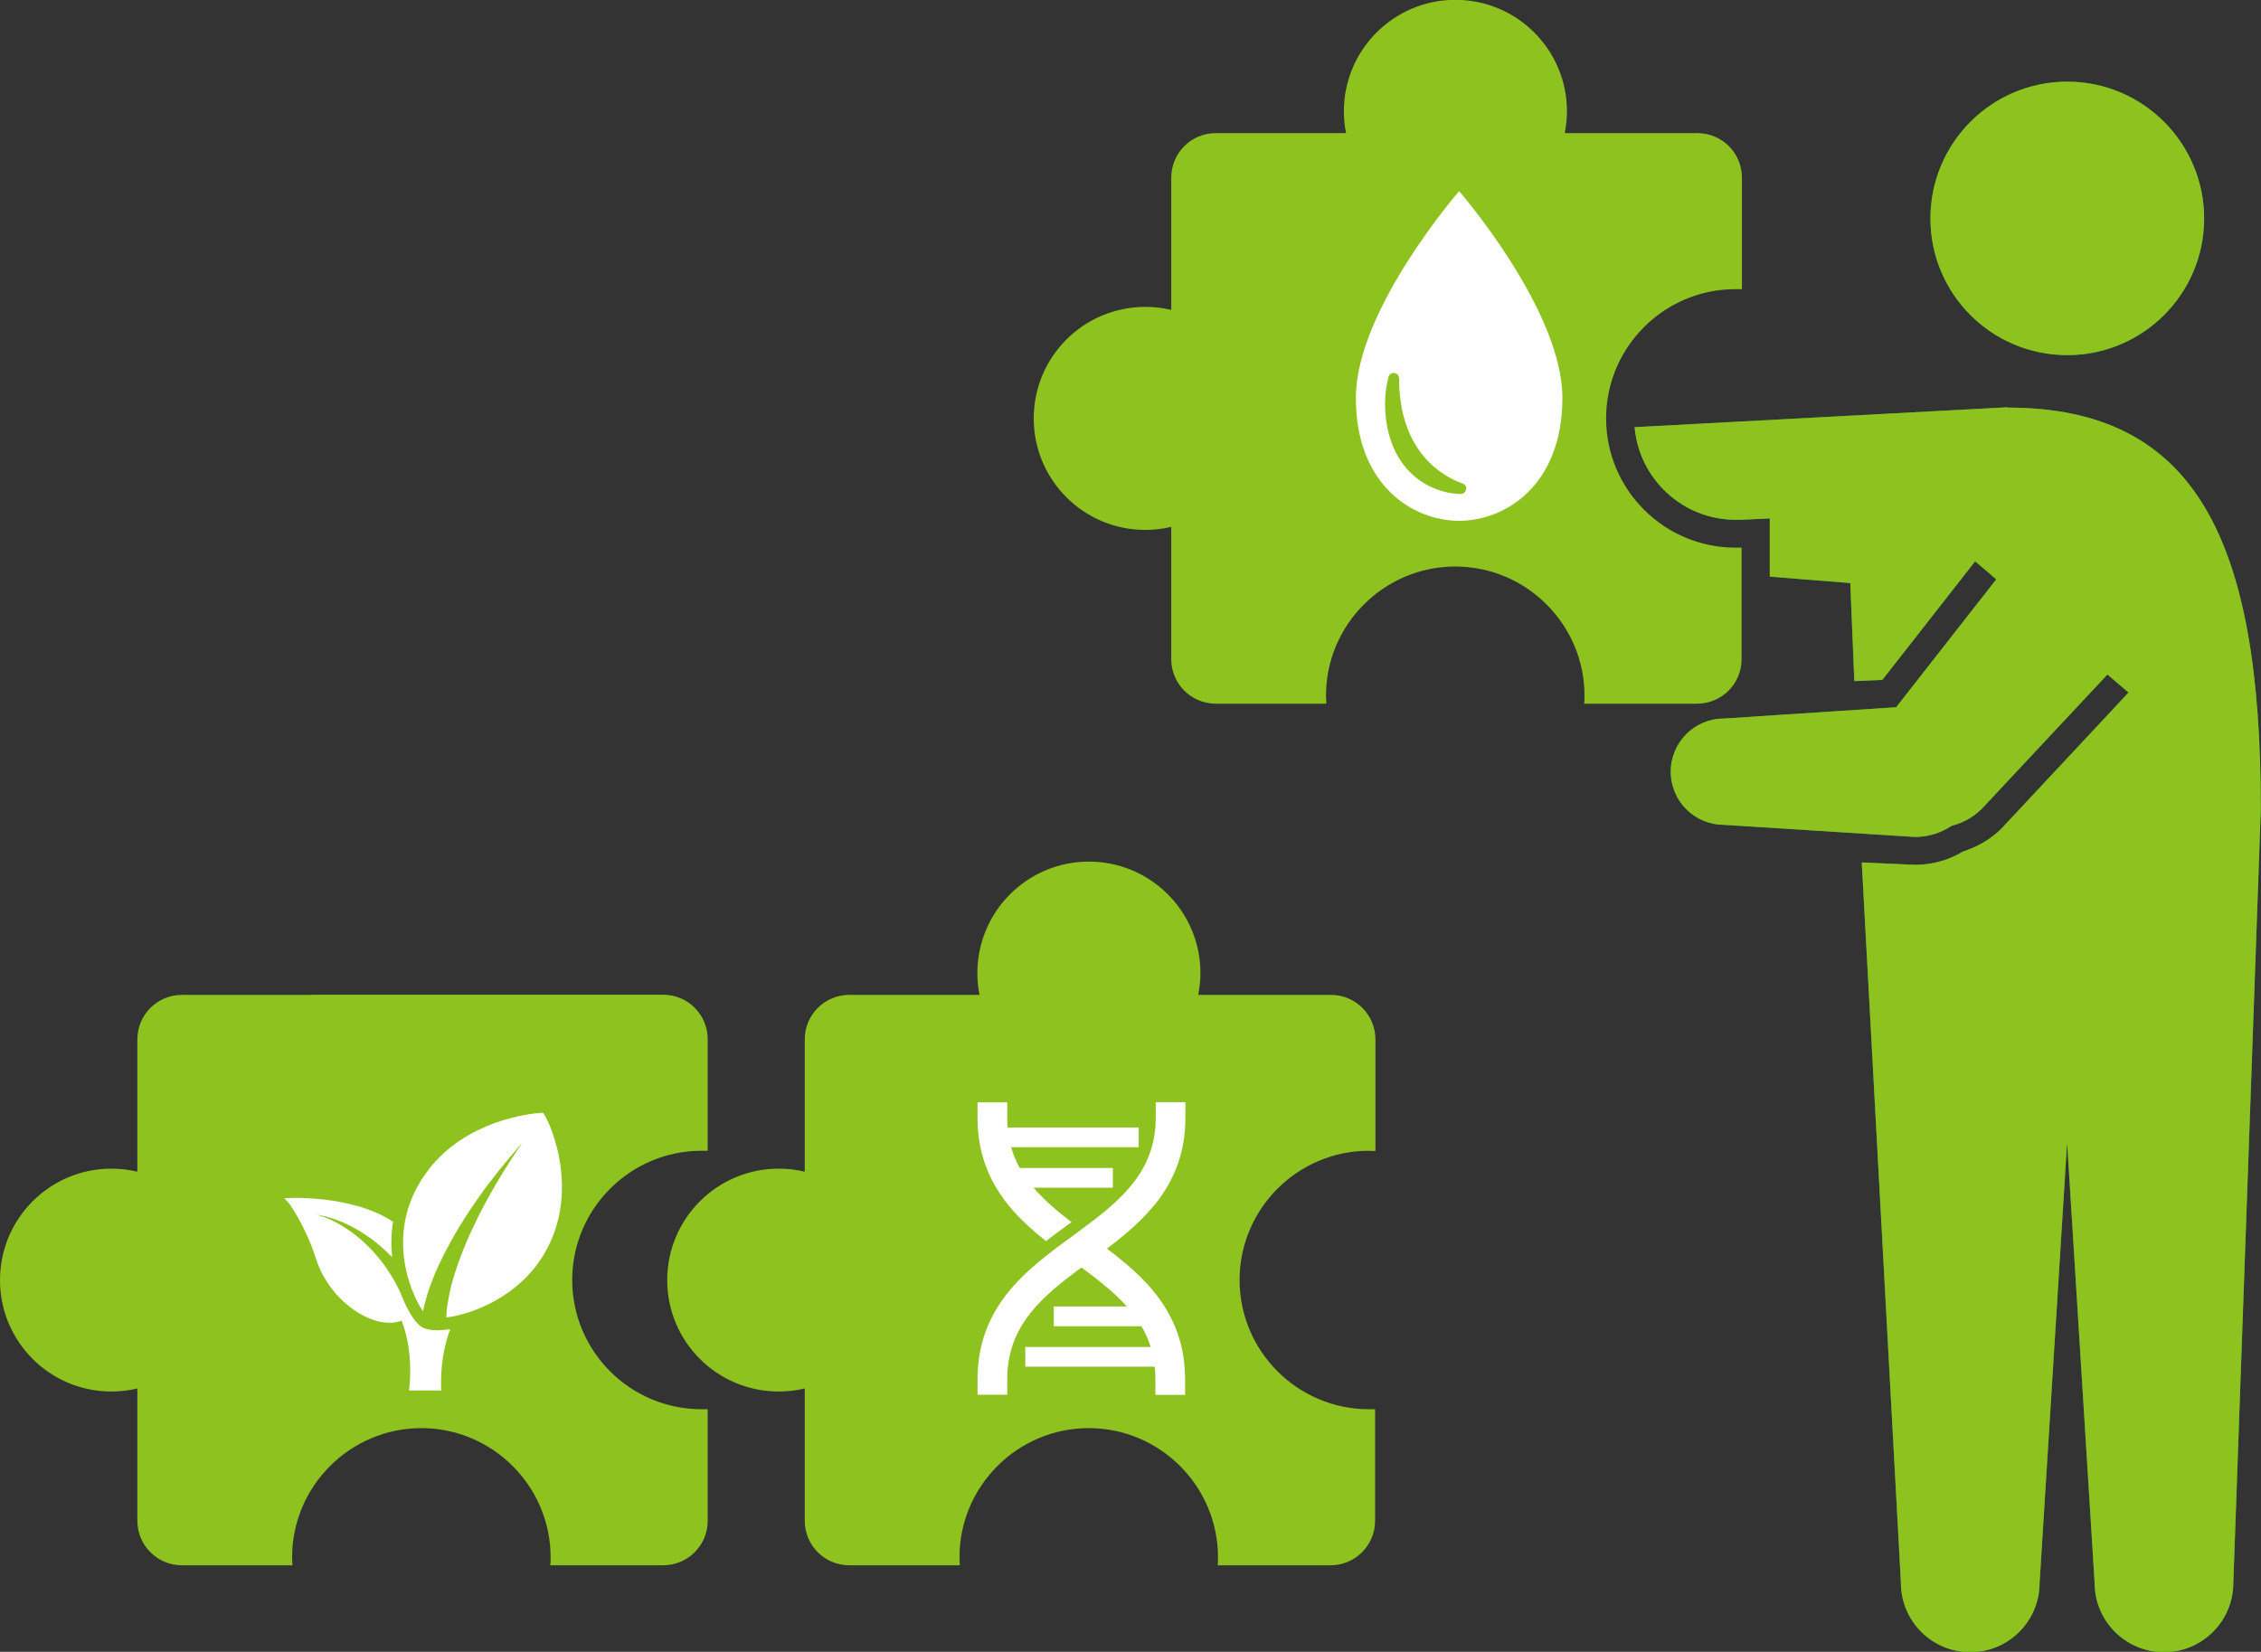
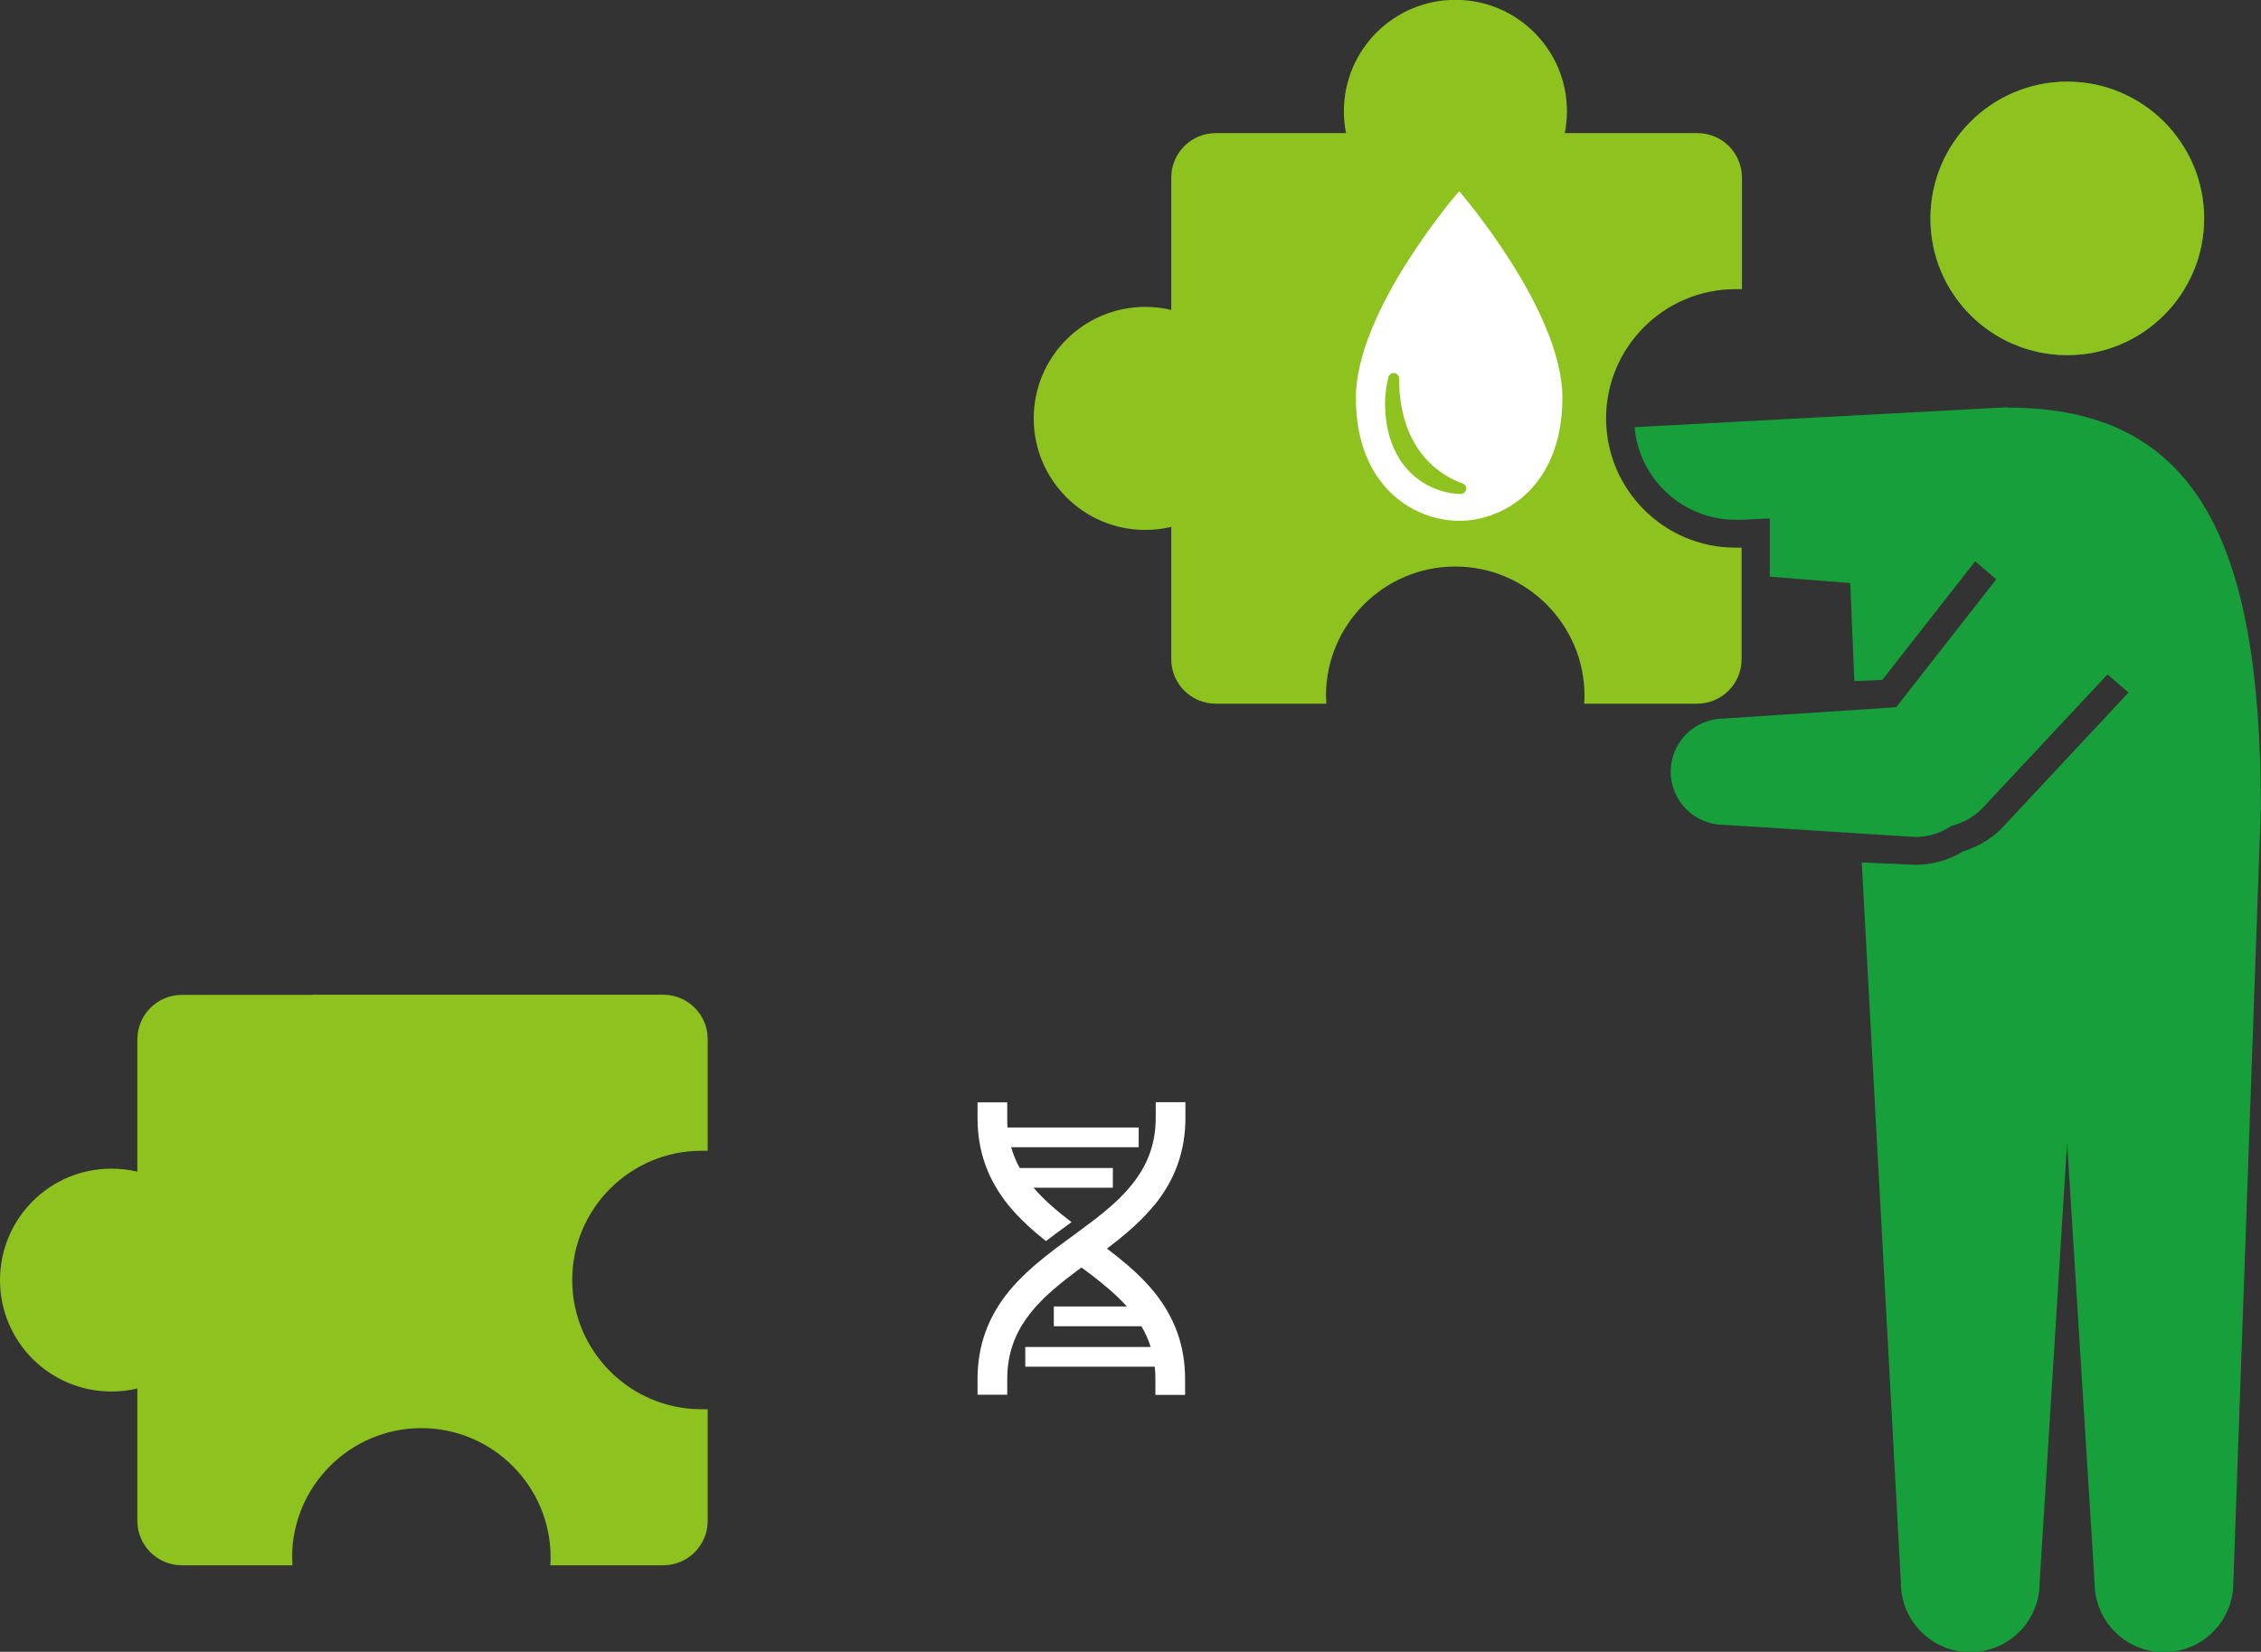
<svg xmlns="http://www.w3.org/2000/svg" id="_イヤー_2" viewBox="0 0 133.99 97.91">
  <rect x="0" y="0" width="133.99" height="97.91" fill="#333333" stroke="none" />
  <defs>
    <style>.cls-1{fill:#fff;}.cls-2{fill:#8dc21f;}.cls-3{fill:#179f3b;}</style>
  </defs>
  <g id="_イヤー_1-2">
    <g>
      <path class="cls-2" d="M102.86,17.14c.12,0,.25,0,.37,0v-6.61c0-1.46-1.18-2.64-2.64-2.64h-7.86c.08-.42,.13-.85,.13-1.29,0-3.65-2.96-6.61-6.61-6.61s-6.61,2.96-6.61,6.61c0,.44,.04,.87,.13,1.29h-7.72c-1.46,0-2.64,1.18-2.64,2.64v7.84c-.49-.12-1.01-.18-1.54-.18-3.65,0-6.61,2.96-6.61,6.61s2.96,6.61,6.61,6.61c.53,0,1.04-.06,1.54-.18v7.84c0,1.46,1.18,2.64,2.64,2.64h6.55c0-.16-.02-.31-.02-.47,0-4.22,3.44-7.66,7.66-7.66s7.66,3.44,7.66,7.66c0,.16,0,.32-.02,.47h6.69c1.46,0,2.64-1.18,2.64-2.64v-6.61c-.12,0-.24,0-.37,0-4.22,0-7.66-3.44-7.66-7.66s3.44-7.66,7.66-7.66Z" />
      <g>
        <g>
          <path class="cls-3" d="M122.51,21.05c4.48,0,8.11-3.63,8.11-8.1s-3.63-8.11-8.11-8.11-8.11,3.63-8.11,8.11,3.63,8.1,8.11,8.1Z" />
          <path class="cls-3" d="M118.98,24.14l-22.11,1.18c.26,3.07,2.85,5.49,5.99,5.49,.1,0,.19,0,.29,0l1.73-.08v3.45l4.77,.38,.24,5.81,1.66-.07,5.5-7.03,1.25,1.07-5.93,7.58-10.21,.67c-1.74,0-3.15,1.41-3.15,3.15s1.41,3.15,3.15,3.15l11.32,.72c.8,0,1.55-.24,2.17-.66,.76-.19,1.46-.6,2.01-1.24l7.23-7.73,1.25,1.07-7.25,7.76c-.68,.79-1.56,1.35-2.56,1.66-.86,.52-1.83,.79-2.84,.79l-3.16-.14,2.32,42.7c0,2.27,1.84,4.11,4.11,4.11s4.11-1.84,4.11-4.11l1.63-26.11,1.63,26.11c0,2.27,1.84,4.11,4.11,4.11s4.11-1.84,4.11-4.11l1.63-45.88c0-15.93-3.84-23.78-15.01-23.78Z" />
        </g>
        <g>
          <path class="cls-2" d="M122.51,21.05c4.48,0,8.11-3.63,8.11-8.1s-3.63-8.11-8.11-8.11-8.11,3.63-8.11,8.11,3.63,8.1,8.11,8.1Z" />
-           <path class="cls-2" d="M118.98,24.14l-22.11,1.18c.26,3.07,2.85,5.49,5.99,5.49,.1,0,.19,0,.29,0l1.73-.08v3.45l4.77,.38,.24,5.81,1.66-.07,5.5-7.03,1.25,1.07-5.93,7.58-10.21,.67c-1.74,0-3.15,1.41-3.15,3.15s1.41,3.15,3.15,3.15l11.32,.72c.8,0,1.55-.24,2.17-.66,.76-.19,1.46-.6,2.01-1.24l7.23-7.73,1.25,1.07-7.25,7.76c-.68,.79-1.56,1.35-2.56,1.66-.86,.52-1.83,.79-2.84,.79l-3.16-.14,2.32,42.7c0,2.27,1.84,4.11,4.11,4.11s4.11-1.84,4.11-4.11l1.63-26.11,1.63,26.11c0,2.27,1.84,4.11,4.11,4.11s4.11-1.84,4.11-4.11l1.63-45.88c0-15.93-3.84-23.78-15.01-23.78Z" />
        </g>
      </g>
      <path class="cls-2" d="M18.5,58.97h-7.72c-1.46,0-2.64,1.18-2.64,2.64v7.84c-.49-.12-1.01-.18-1.54-.18-3.65,0-6.6,2.96-6.6,6.61s2.96,6.6,6.6,6.6c.53,0,1.04-.06,1.54-.18v7.84c0,1.46,1.18,2.64,2.64,2.64h6.55c0-.16-.02-.31-.02-.47,0-4.22,3.44-7.66,7.66-7.66s7.66,3.44,7.66,7.66c0,.16,0,.32-.02,.47h6.69c1.46,0,2.64-1.18,2.64-2.64v-6.61c-.12,0-.25,0-.37,0-4.23,0-7.66-3.44-7.66-7.66s3.44-7.66,7.66-7.66c.12,0,.25,0,.37,0v-6.61c0-1.46-1.18-2.64-2.64-2.64H18.5Z" />
-       <path class="cls-2" d="M81.14,68.22c.12,0,.25,0,.37,0v-6.61c0-1.46-1.18-2.64-2.64-2.64h-7.86c.08-.42,.13-.85,.13-1.29,0-3.65-2.96-6.61-6.61-6.61s-6.61,2.96-6.61,6.61c0,.44,.04,.87,.13,1.29h-7.72c-1.46,0-2.64,1.18-2.64,2.64v7.84c-.49-.12-1.01-.18-1.54-.18-3.65,0-6.61,2.96-6.61,6.61s2.96,6.6,6.61,6.6c.53,0,1.04-.06,1.54-.18v7.84c0,1.46,1.18,2.64,2.64,2.64h6.55c0-.16-.02-.31-.02-.47,0-4.22,3.44-7.66,7.66-7.66s7.66,3.44,7.66,7.66c0,.16,0,.32-.02,.47h6.69c1.46,0,2.64-1.18,2.64-2.64v-6.61c-.12,0-.25,0-.37,0-4.22,0-7.66-3.44-7.66-7.66s3.44-7.66,7.66-7.66Z" />
    </g>
    <path class="cls-1" d="M86.47,11.33s-6.12,7.04-6.12,12.25,3.4,7.29,6.12,7.29,6.12-2.09,6.12-7.29-6.12-12.25-6.12-12.25Zm.41,17.69c-.03,.15-.16,.26-.31,.26h0c-1.1-.02-2.18-.48-2.98-1.26-.99-.98-1.51-2.41-1.51-4.14,0-.47,.07-.98,.2-1.53,.04-.14,.16-.24,.31-.24,.01,0,.03,0,.04,0,.16,.02,.28,.16,.28,.32,.01,4.42,2.64,5.83,3.77,6.23,.15,.05,.24,.2,.21,.36Z" />
    <g>
-       <path class="cls-1" d="M26.66,78.79c-.28,.04-.53,.06-.74,.06-.39,0-.69-.06-.92-.19-.33-.19-.67-.74-.89-1.17-.12-.23-.26-.54-.4-.92h0l-.03-.06-.12-.23c-.04-.08-.09-.16-.13-.25l-.07-.13-.04-.07-.04-.07-.17-.27-.18-.28c-.06-.09-.13-.19-.2-.28-.07-.09-.14-.19-.22-.28-.07-.09-.15-.18-.23-.28-.08-.09-.16-.18-.24-.27-.09-.09-.17-.18-.26-.26-.09-.08-.17-.17-.26-.25l-.13-.12-.14-.11c-.09-.08-.18-.15-.27-.22-.18-.14-.37-.27-.55-.38-.09-.06-.18-.11-.26-.16-.09-.05-.17-.1-.25-.14-.16-.09-.32-.16-.46-.22-.14-.06-.26-.11-.37-.14-.21-.07-.33-.1-.33-.1,0,0,.12,.01,.34,.06,.11,.02,.24,.05,.39,.1,.15,.04,.31,.09,.49,.16,.09,.03,.18,.07,.28,.11,.09,.04,.19,.08,.29,.13,.2,.09,.4,.2,.61,.32,.1,.06,.21,.12,.31,.19l.16,.1,.16,.11c.11,.07,.21,.15,.31,.22,.1,.08,.2,.16,.3,.24,.1,.08,.2,.17,.29,.25,.09,.09,.19,.17,.28,.26,.09,.09,.18,.18,.27,.27h0c-.07-.63-.07-1.34,.05-2.1-2.48-1.67-6.64-1.43-6.45-1.37,.28,.09,1.34,1.82,1.88,3.54,.8,2.56,3.46,4.31,5.08,3.69,.26,.67,.49,1.6,.51,2.81,.01,.69-.07,1.33-.07,1.33h1.91s-.15-1.84,.53-3.63Z" />
-       <path class="cls-1" d="M32.13,65.96c-.88,.04-4.55,.52-6.74,3.38-2.71,3.53-1.08,7.29-.32,8.39,0-.02,0-.04,.01-.06,.04-.17,.08-.38,.15-.61,.06-.23,.14-.49,.24-.77l.16-.43,.18-.45,.21-.46,.23-.48c.08-.16,.16-.32,.25-.48l.13-.24c.04-.08,.09-.16,.13-.24,.09-.16,.18-.33,.28-.49l.14-.24c.05-.08,.1-.16,.15-.24l.15-.24,.15-.24c.1-.16,.21-.31,.31-.47,.1-.15,.21-.3,.31-.45,.11-.15,.21-.29,.31-.44,.1-.14,.2-.28,.31-.42l.15-.2,.15-.19c.19-.25,.38-.49,.56-.71,.18-.22,.34-.42,.49-.59,.15-.17,.28-.32,.38-.45,.21-.25,.34-.38,.34-.38,0,0-.11,.15-.29,.42-.09,.13-.2,.3-.32,.49-.12,.19-.26,.4-.41,.64-.15,.24-.3,.49-.47,.77l-.12,.21-.12,.21c-.08,.14-.17,.29-.25,.44-.08,.15-.17,.31-.25,.46-.08,.16-.17,.32-.25,.48-.08,.16-.17,.32-.24,.49l-.12,.25-.12,.25c-.04,.08-.08,.17-.12,.25l-.11,.25c-.08,.17-.14,.33-.21,.5-.04,.08-.07,.17-.1,.25l-.1,.25c-.06,.16-.12,.33-.18,.49l-.16,.47-.14,.45-.12,.43-.09,.4c-.05,.26-.1,.5-.13,.71-.04,.21-.05,.39-.06,.54,0,.07,0,.14-.01,.2v.03c1.55-.19,4.24-1.22,5.74-3.67,2.44-3.98,.13-8.48-.04-8.48Z" />
-     </g>
+       </g>
    <g>
      <path class="cls-1" d="M61.99,73.56c.4-.31,.81-.61,1.21-.9,.1-.07,.2-.15,.3-.22-.84-.64-1.62-1.3-2.25-2.04h4.7v-1.17h-5.52c-.21-.38-.38-.79-.51-1.23h7.56v-1.17h-7.77c-.02-.18-.02-.37-.02-.56v-.93h-1.76v.93c0,1.97,.61,3.67,1.86,5.2,.64,.78,1.4,1.46,2.19,2.09Z" />
      <path class="cls-1" d="M68.39,71.46c1.25-1.53,1.86-3.24,1.86-5.2v-.93h-1.76v.93c0,2.89-1.73,4.59-3.81,6.17-.19,.15-1.78,1.32-2.12,1.57-.19,.15-.39,.3-.58,.45-.79,.63-1.55,1.31-2.19,2.09-1.25,1.53-1.86,3.24-1.86,5.2v.93h1.76v-.93c0-2.89,1.73-4.59,3.81-6.17,.19-.15,.39-.3,.59-.44,.2,.15,.4,.29,.59,.44,.77,.59,1.49,1.19,2.1,1.87h-4.33v1.17h5.19c.23,.38,.41,.79,.55,1.23h-7.43v1.17h7.67c.03,.24,.04,.48,.04,.74v.93h1.76v-.93c0-1.97-.61-3.67-1.86-5.2-.64-.78-1.4-1.46-2.19-2.09-.19-.15-.38-.3-.58-.45,.19-.15,.39-.3,.58-.45,.79-.63,1.55-1.31,2.19-2.09Z" />
    </g>
  </g>
</svg>